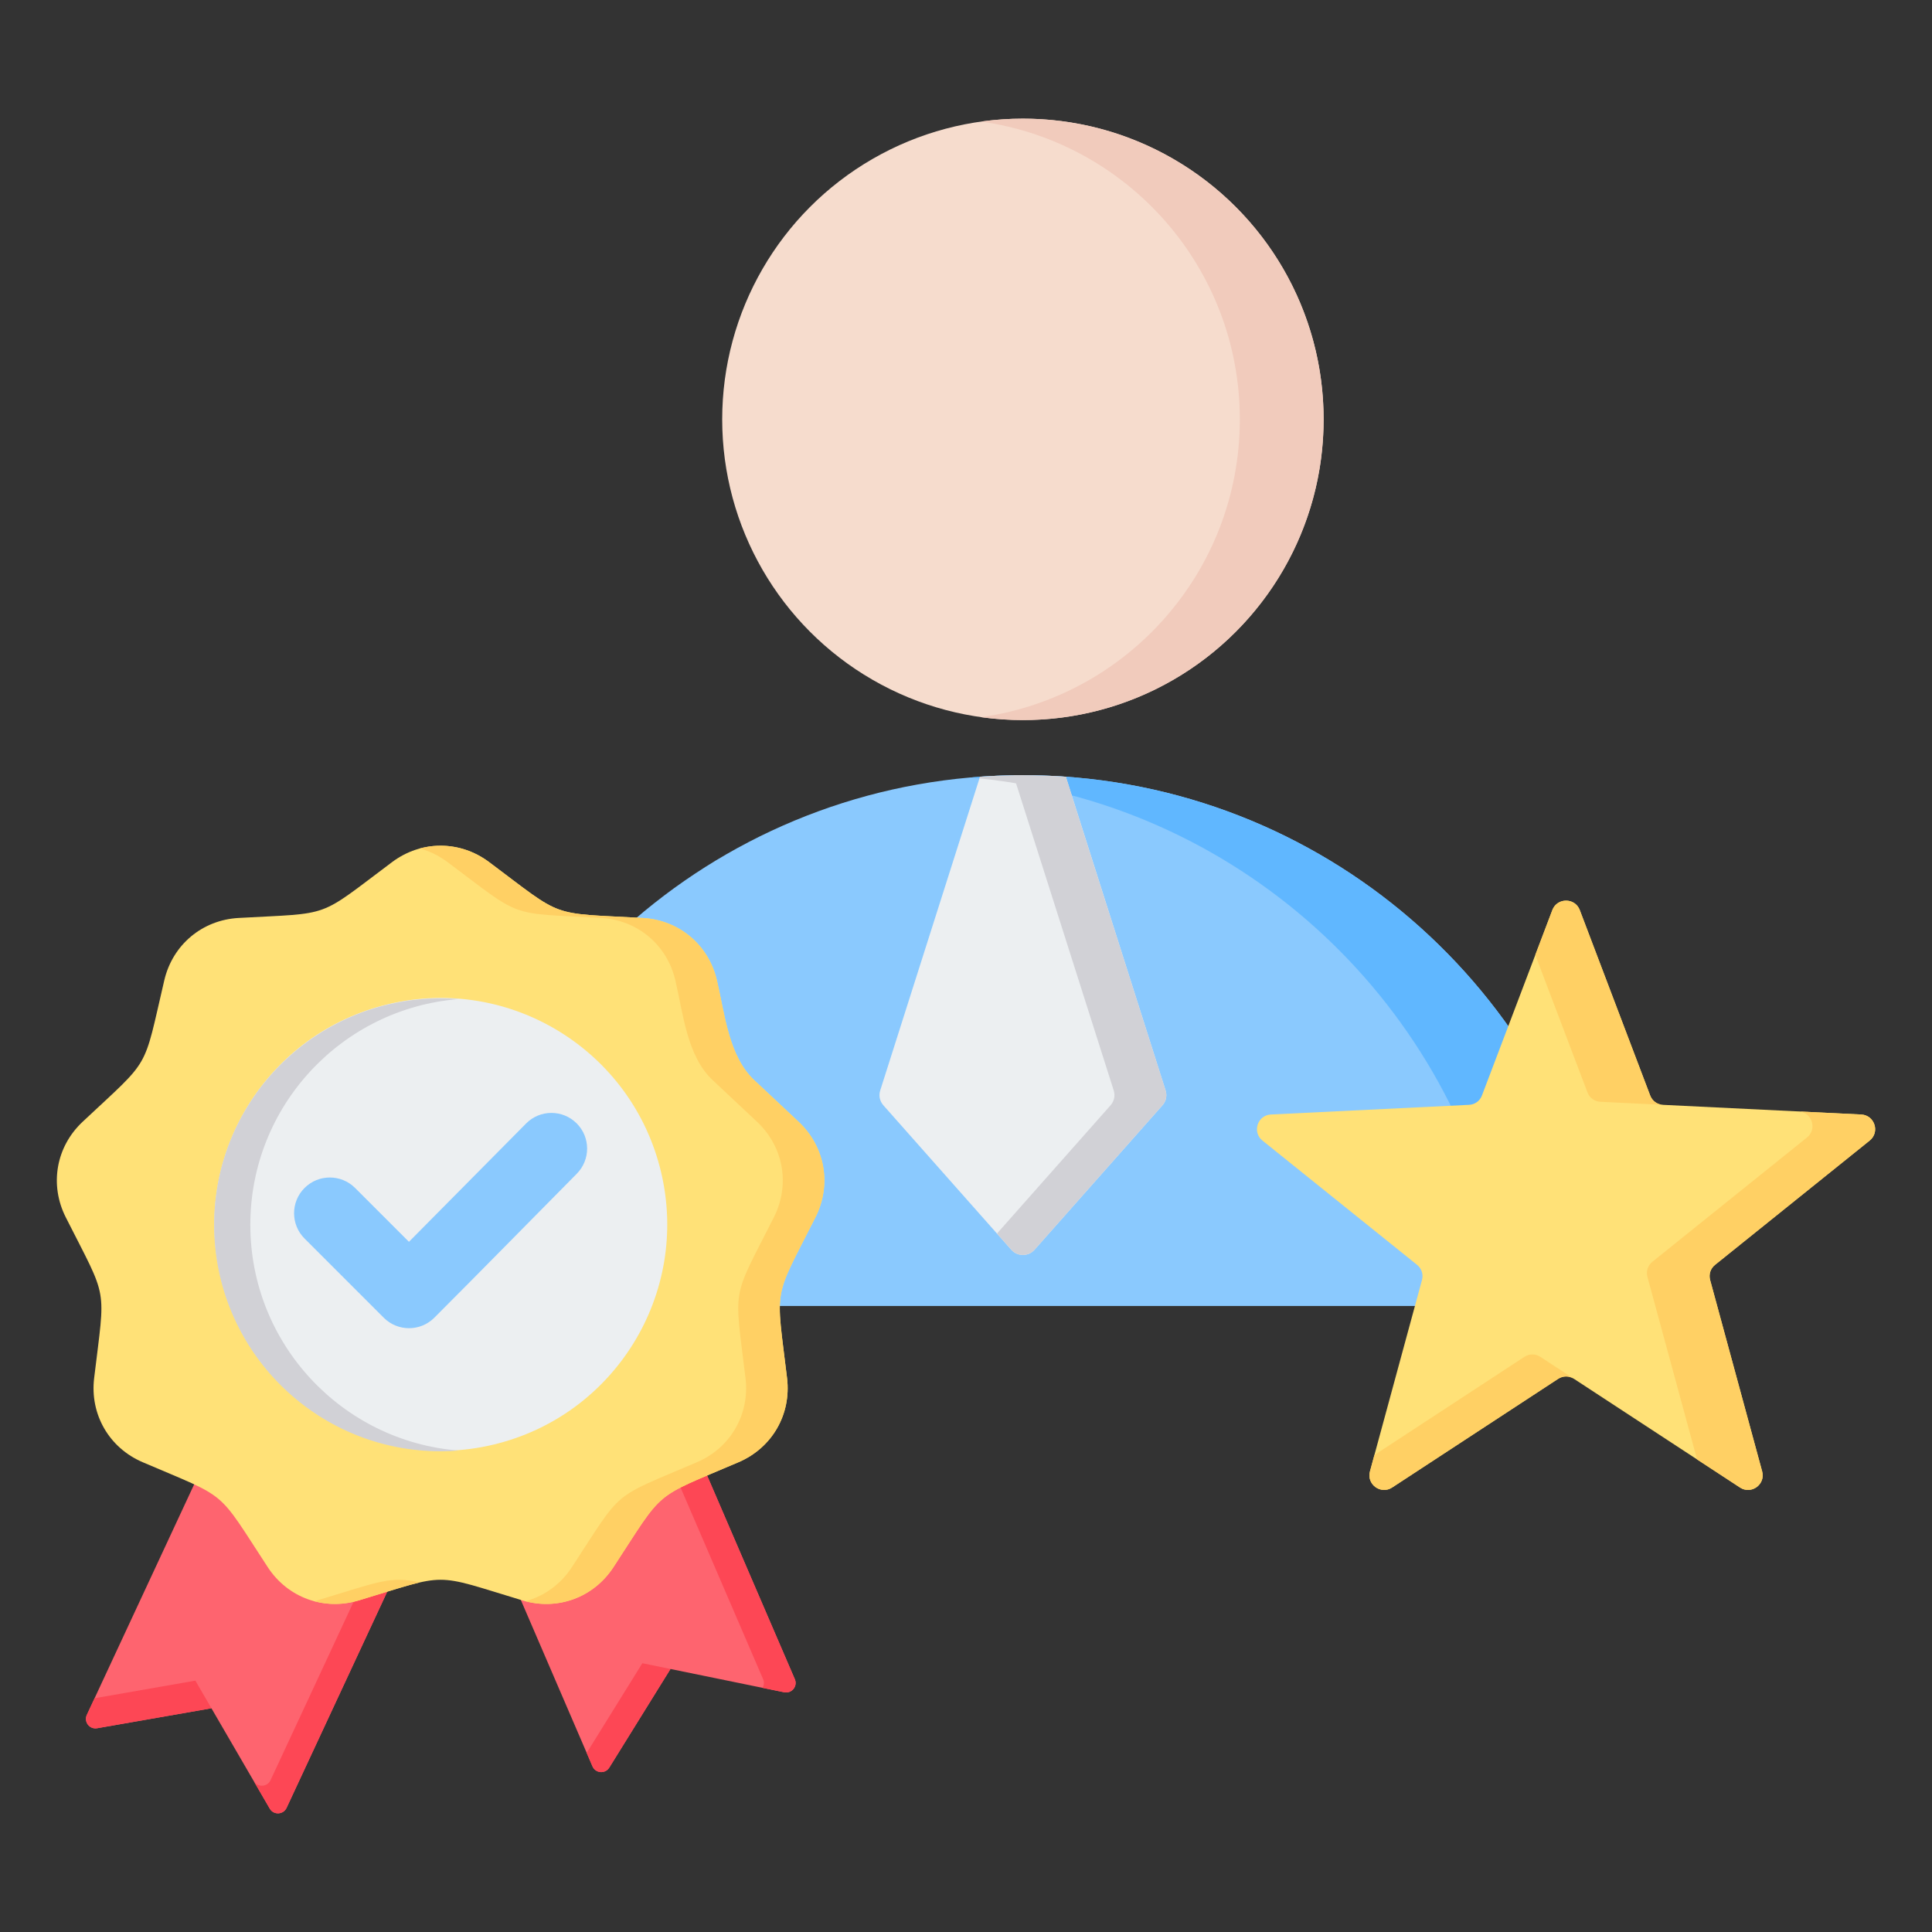
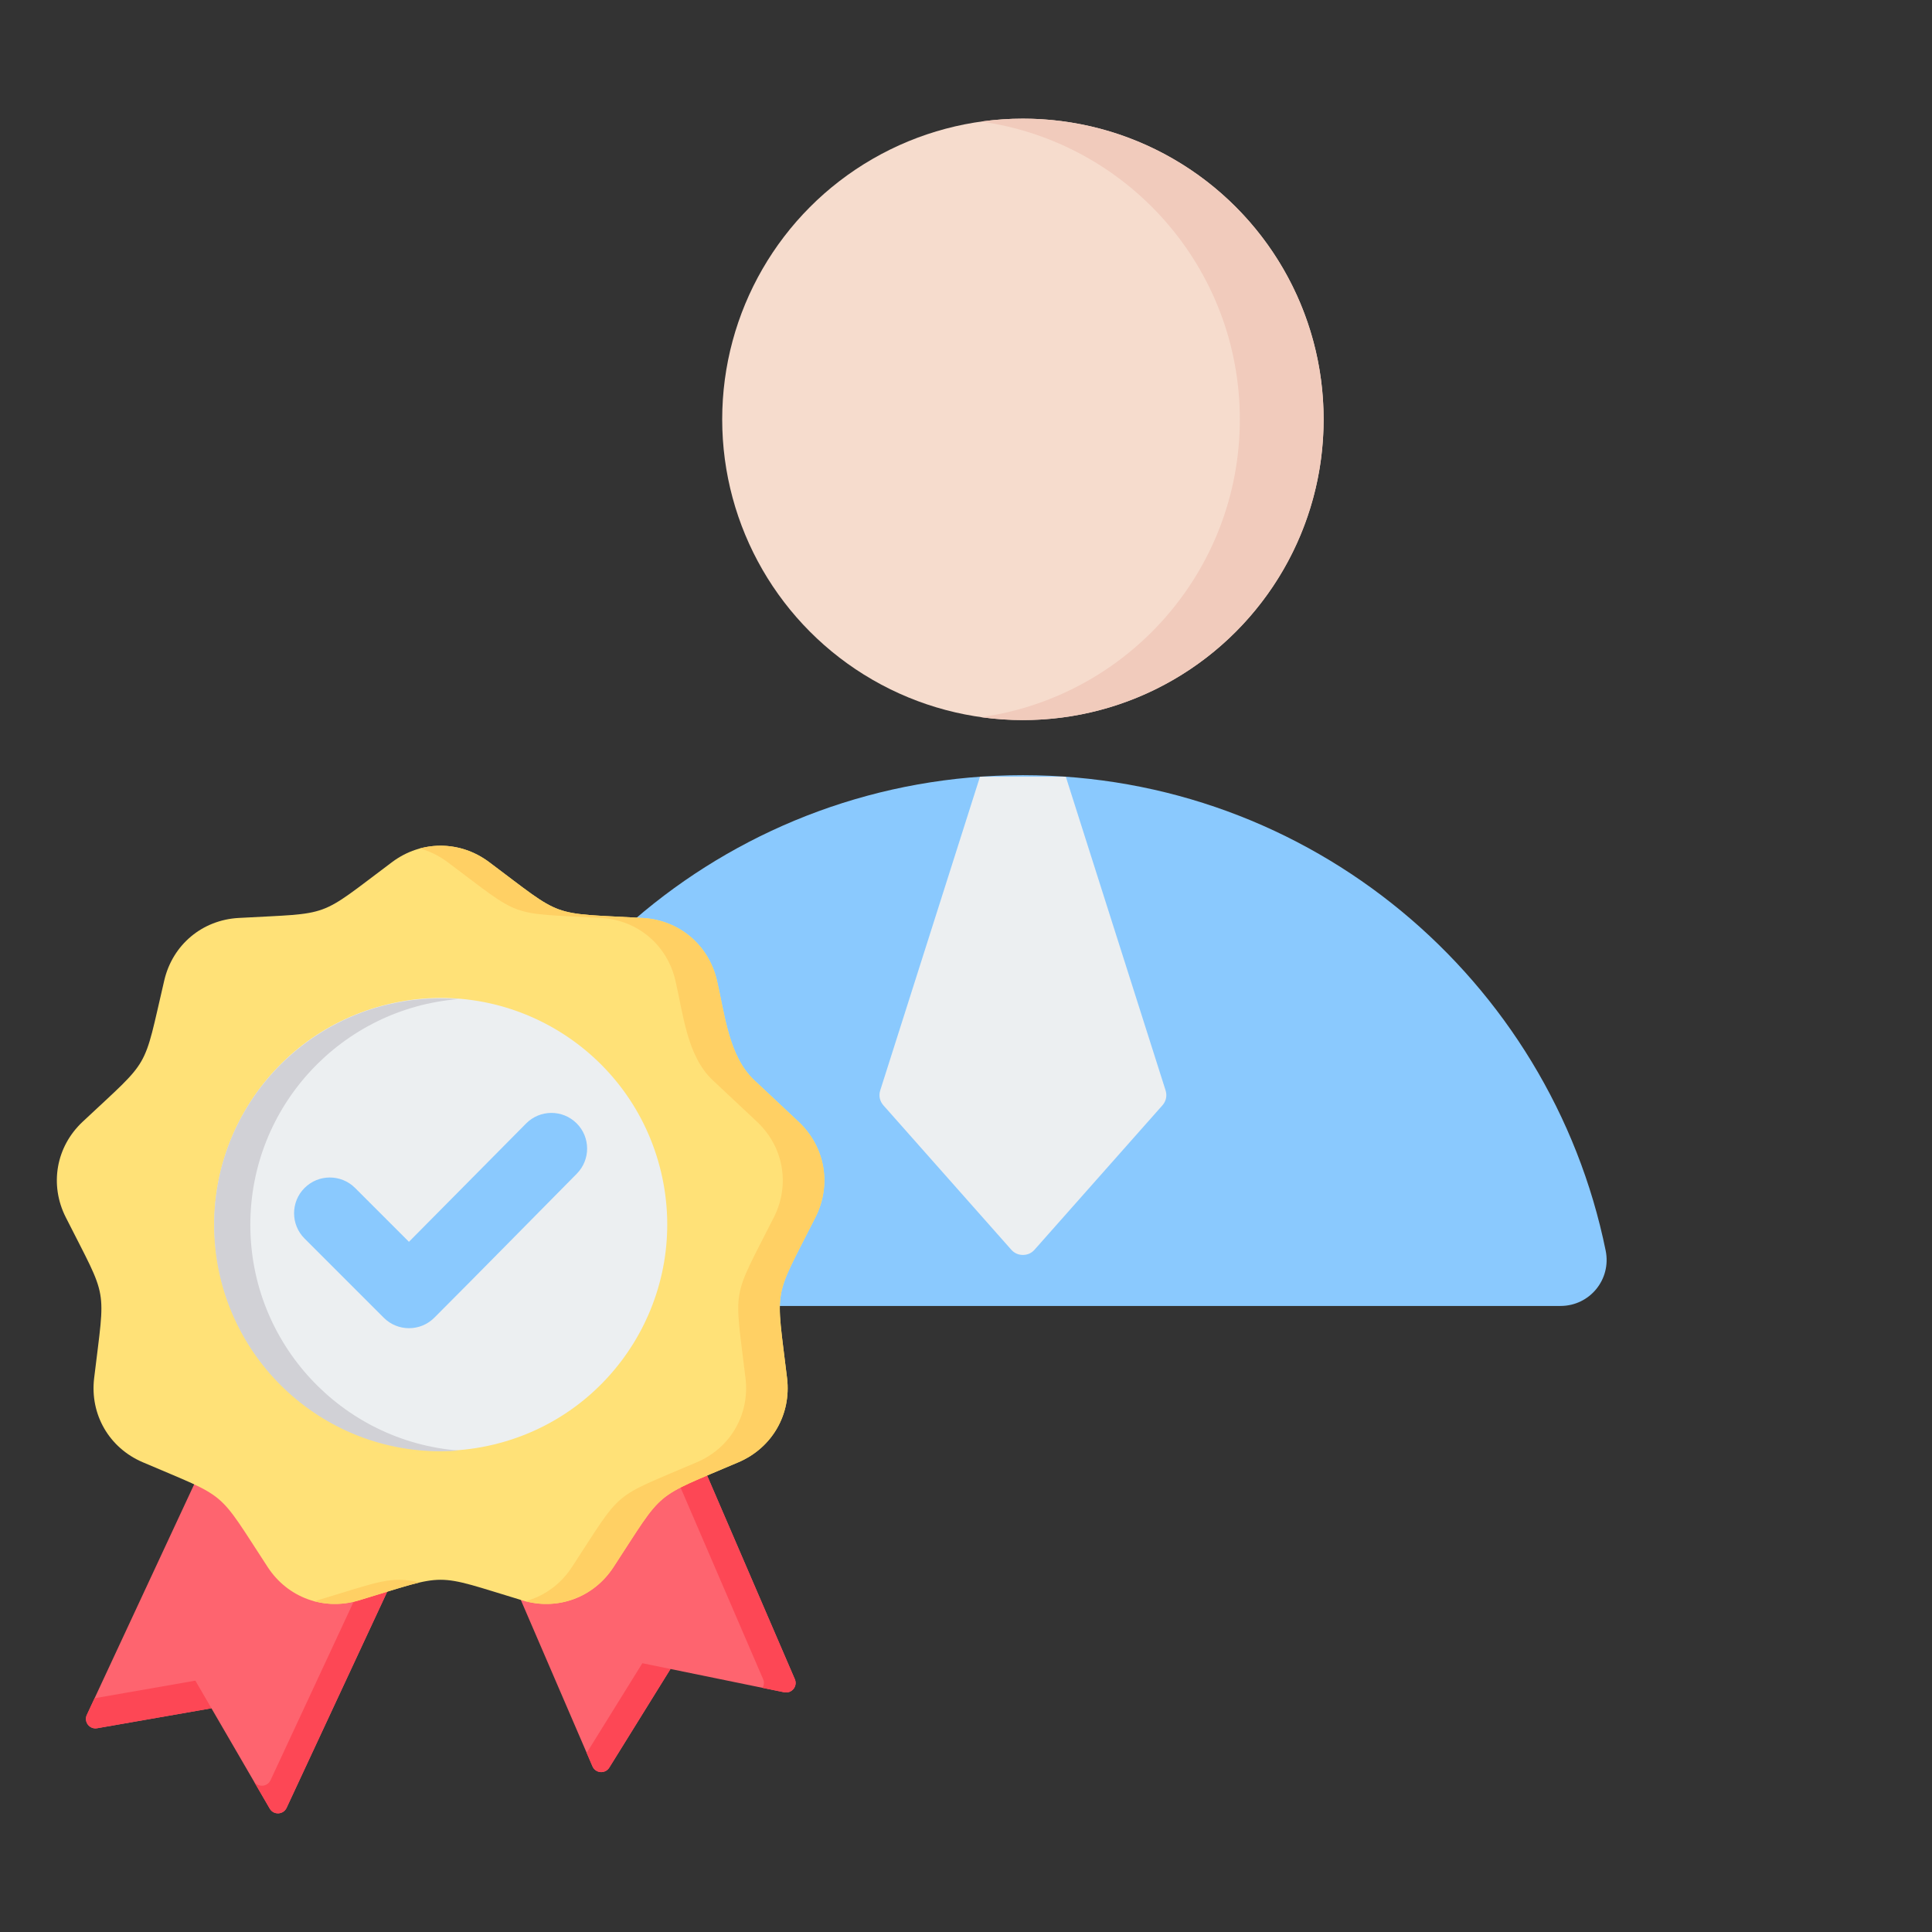
<svg xmlns="http://www.w3.org/2000/svg" id="Layer_1" enable-background="new 0 0 512 512" viewBox="0 0 512 512">
  <rect x="0" y="0" width="512" height="512" fill="#333333" stroke="none" />
  <g>
    <g>
      <g>
        <g>
          <circle clip-rule="evenodd" cx="271.081" cy="111.135" fill="#f6dccd" fill-rule="evenodd" r="79.692" />
        </g>
        <g>
          <path clip-rule="evenodd" d="m271.081 31.443c44.012 0 79.692 35.68 79.692 79.692s-35.679 79.692-79.692 79.692c-3.768 0-7.474-.268-11.103-.773 38.756-5.403 68.59-38.674 68.59-78.918s-29.834-73.514-68.59-78.918c3.628-.506 7.334-.775 11.103-.775z" fill="#f1cbbc" fill-rule="evenodd" />
        </g>
      </g>
      <g>
        <g>
          <path clip-rule="evenodd" d="m128.626 346.093 284.909-.001c7.779 0 13.539-7.049 11.985-14.672-14.648-71.891-78.224-125.988-154.439-125.988-76.217 0-139.792 54.098-154.44 125.989-1.554 7.622 4.206 14.672 11.985 14.672z" fill="#8ac9fe" fill-rule="evenodd" />
        </g>
        <g>
-           <path clip-rule="evenodd" d="m385.678 346.093h27.856c7.78 0 13.539-7.049 11.986-14.672-14.648-71.891-78.224-125.988-154.439-125.988-4.694 0-9.339.207-13.928.609 69.931 6.124 126.765 57.916 140.511 125.379 1.553 7.622-4.207 14.672-11.986 14.672z" fill="#60b7ff" fill-rule="evenodd" />
-         </g>
+           </g>
      </g>
      <g>
        <g>
          <path clip-rule="evenodd" d="m259.707 205.838 22.747.004 26.432 83.107c.453 1.423.147 2.867-.842 3.984l-33.875 38.249c-.811.916-1.865 1.39-3.087 1.39-1.223 0-2.277-.474-3.088-1.39l-33.875-38.249c-.99-1.118-1.295-2.561-.843-3.984z" fill="#eceff1" fill-rule="evenodd" />
        </g>
        <g>
-           <path clip-rule="evenodd" d="m268.582 205.452 13.853.394 26.452 83.104c.453 1.423.147 2.867-.843 3.984l-33.875 38.249c-.811.915-1.864 1.39-3.088 1.39-1.223 0-2.277-.474-3.087-1.39l-3.787-4.275 30.089-33.974c.99-1.118 1.296-2.561.843-3.984z" fill="#d1d1d6" fill-rule="evenodd" />
-         </g>
+           </g>
        <g>
-           <path clip-rule="evenodd" d="m270.64 205.433h.51c3.801.002 7.569.144 11.303.41l1.569 4.932c-7.924-2.118-16.093-3.633-24.455-4.496l.14-.44c3.612-.259 7.258-.396 10.933-.406z" fill="#d1d1d6" fill-rule="evenodd" />
-         </g>
+           </g>
      </g>
    </g>
    <g>
      <g>
        <path clip-rule="evenodd" d="m178.734 370.926-46.842 38.845 25.121 58.326c.807 1.873 3.382 2.065 4.458.332l16.216-26.132 30.128 6.17c2.001.409 3.629-1.591 2.822-3.468z" fill="#fe646f" fill-rule="evenodd" />
      </g>
      <g>
        <path clip-rule="evenodd" d="m178.734 370.926-6.193 5.136 29.691 68.938c.348.809.243 1.642-.149 2.294l5.733 1.174c2.001.409 3.63-1.592 2.822-3.468zm-23.254 93.612 14.749-23.768 7.458 1.527-16.216 26.132c-1.076 1.733-3.651 1.542-4.458-.332z" fill="#fd4755" fill-rule="evenodd" />
      </g>
      <g>
        <path clip-rule="evenodd" d="m109.628 406.758-33.679 72.34c-.861 1.849-3.441 1.966-4.466.202l-15.453-26.59-30.296 5.294c-2.012.351-3.582-1.697-2.72-3.549l33.311-71.548z" fill="#fe646f" fill-rule="evenodd" />
      </g>
      <g>
        <path clip-rule="evenodd" d="m109.628 406.758-33.679 72.34c-.861 1.849-3.441 1.966-4.466.202l-15.452-26.59-30.296 5.293c-2.012.351-3.582-1.697-2.72-3.549l2.048-4.399 26.713-4.668 15.452 26.59c1.025 1.764 3.605 1.647 4.466-.202l31.592-67.856z" fill="#fd4755" fill-rule="evenodd" />
      </g>
      <g>
        <path clip-rule="evenodd" d="m129.611 228.46c20.139 15.074 15.572 13.412 40.689 14.809 9.647.537 17.483 7.111 19.686 16.519 2.081 8.885 3.1 20.089 9.884 26.455l11.766 11.043c7.045 6.612 8.821 16.685 4.462 25.308-11.348 22.45-10.504 17.664-7.519 42.642 1.147 9.594-3.967 18.452-12.849 22.256-23.124 9.903-19.401 6.779-33.17 27.833-5.288 8.086-14.899 11.584-24.149 8.789-24.08-7.277-19.22-7.277-43.299 0-9.249 2.795-18.86-.703-24.149-8.789-13.769-21.053-10.045-17.929-33.17-27.833-8.882-3.804-13.996-12.662-12.849-22.256 2.985-24.978 3.829-20.191-7.519-42.642-4.359-8.623-2.583-18.696 4.462-25.308 18.342-17.215 15.912-13.006 21.65-37.499 2.204-9.408 10.039-15.982 19.687-16.519 25.116-1.397 20.549.265 40.688-14.809 7.735-5.789 17.964-5.789 25.699.001z" fill="#ffe177" fill-rule="evenodd" />
      </g>
      <g>
        <path clip-rule="evenodd" d="m129.611 228.46c20.139 15.074 15.572 13.412 40.688 14.809 9.648.537 17.483 7.111 19.687 16.519 2.081 8.885 3.1 20.089 9.884 26.455l11.766 11.043c7.045 6.612 8.821 16.685 4.462 25.308-11.348 22.45-10.504 17.664-7.519 42.642 1.147 9.594-3.967 18.452-12.849 22.256-23.124 9.903-19.401 6.779-33.169 27.832-5.133 7.848-14.337 11.374-23.331 9.02 4.926-1.323 9.318-4.433 12.317-9.02 13.769-21.053 10.045-17.929 33.17-27.832 8.882-3.804 13.996-12.662 12.849-22.256-2.985-24.978-3.83-20.191 7.519-42.642 4.359-8.623 2.583-18.696-4.462-25.308l-11.766-11.043c-6.784-6.367-7.802-17.57-9.884-26.455-2.204-9.408-10.039-15.982-19.687-16.519-25.117-1.397-20.549.265-40.688-14.809-2.274-1.702-4.764-2.904-7.342-3.605 6.191-1.684 12.894-.483 18.355 3.605zm-18.356 190.899c-3.678.837-8.422 2.421-16.143 4.755-4.003 1.21-8.073 1.24-11.832.23.273-.072.546-.148.818-.23 16.359-4.945 19.363-6.528 27.157-4.755z" fill="#ffd064" fill-rule="evenodd" />
      </g>
      <g>
        <ellipse clip-rule="evenodd" cx="116.761" cy="324.591" fill="#eceff1" fill-rule="evenodd" rx="60.013" ry="60.013" transform="matrix(.973 -.23 .23 .973 -71.452 35.509)" />
      </g>
      <g>
        <path clip-rule="evenodd" d="m116.762 264.578c1.614 0 3.213.066 4.795.191-30.901 2.443-55.217 28.293-55.217 59.822s24.316 57.378 55.217 59.822c-1.582.125-3.181.191-4.795.191-33.144 0-60.013-26.869-60.013-60.013s26.869-60.013 60.013-60.013z" fill="#d1d1d6" fill-rule="evenodd" />
      </g>
    </g>
    <g>
      <g>
-         <path clip-rule="evenodd" d="m418.655 241.168 18.652 49.126c.561 1.477 1.866 2.425 3.444 2.502l52.485 2.558c3.569.174 5.031 4.671 2.245 6.91l-40.958 32.92c-1.231.99-1.729 2.524-1.315 4.048l13.786 50.706c.938 3.449-2.887 6.228-5.877 4.27l-43.966-28.78c-1.322-.865-2.935-.865-4.256 0l-43.965 28.78c-2.99 1.957-6.815-.821-5.878-4.27l13.786-50.707c.414-1.524-.084-3.058-1.315-4.048l-40.958-32.92c-2.786-2.239-1.324-6.736 2.245-6.91l52.486-2.558c1.577-.077 2.883-1.025 3.444-2.502l18.652-49.126c1.259-3.32 6.003-3.32 7.263.001z" fill="#ffe177" fill-rule="evenodd" />
-       </g>
+         </g>
      <g>
-         <path clip-rule="evenodd" d="m476.645 294.546 16.59.809c3.569.174 5.031 4.671 2.245 6.91l-40.958 32.92c-1.231.989-1.73 2.523-1.315 4.047l13.786 50.707c.938 3.448-2.887 6.227-5.878 4.27l-11.377-7.448-13.142-48.339c-.414-1.524.084-3.058 1.315-4.048l40.958-32.92c2.781-2.235 1.33-6.717-2.224-6.908zm-57.99-53.378 18.652 49.126c.556 1.465 1.845 2.409 3.406 2.499l-16.574-.808c-1.578-.077-2.883-1.025-3.444-2.501l-13.825-36.413 4.52-11.904c1.261-3.32 6.005-3.32 7.265.001zm-1.505 124.26c-1.321-.865-2.935-.865-4.256 0l-43.965 28.78c-2.99 1.957-6.815-.821-5.878-4.27l1.18-4.339 39.738-26.013c1.322-.865 2.935-.864 4.256 0z" fill="#ffd064" fill-rule="evenodd" />
-       </g>
+         </g>
    </g>
    <g>
      <g>
        <path clip-rule="evenodd" d="m108.374 329.094 31.056-31.366c3.676-3.713 9.673-3.723 13.376-.041 3.701 3.681 3.713 9.661.041 13.367-12.594 12.71-25.102 25.504-37.754 38.156-3.699 3.699-9.699 3.699-13.397 0l-20.99-20.99c-3.699-3.699-3.699-9.698 0-13.397s9.699-3.699 13.397 0z" fill="#8ac9fe" fill-rule="evenodd" />
      </g>
    </g>
  </g>
</svg>